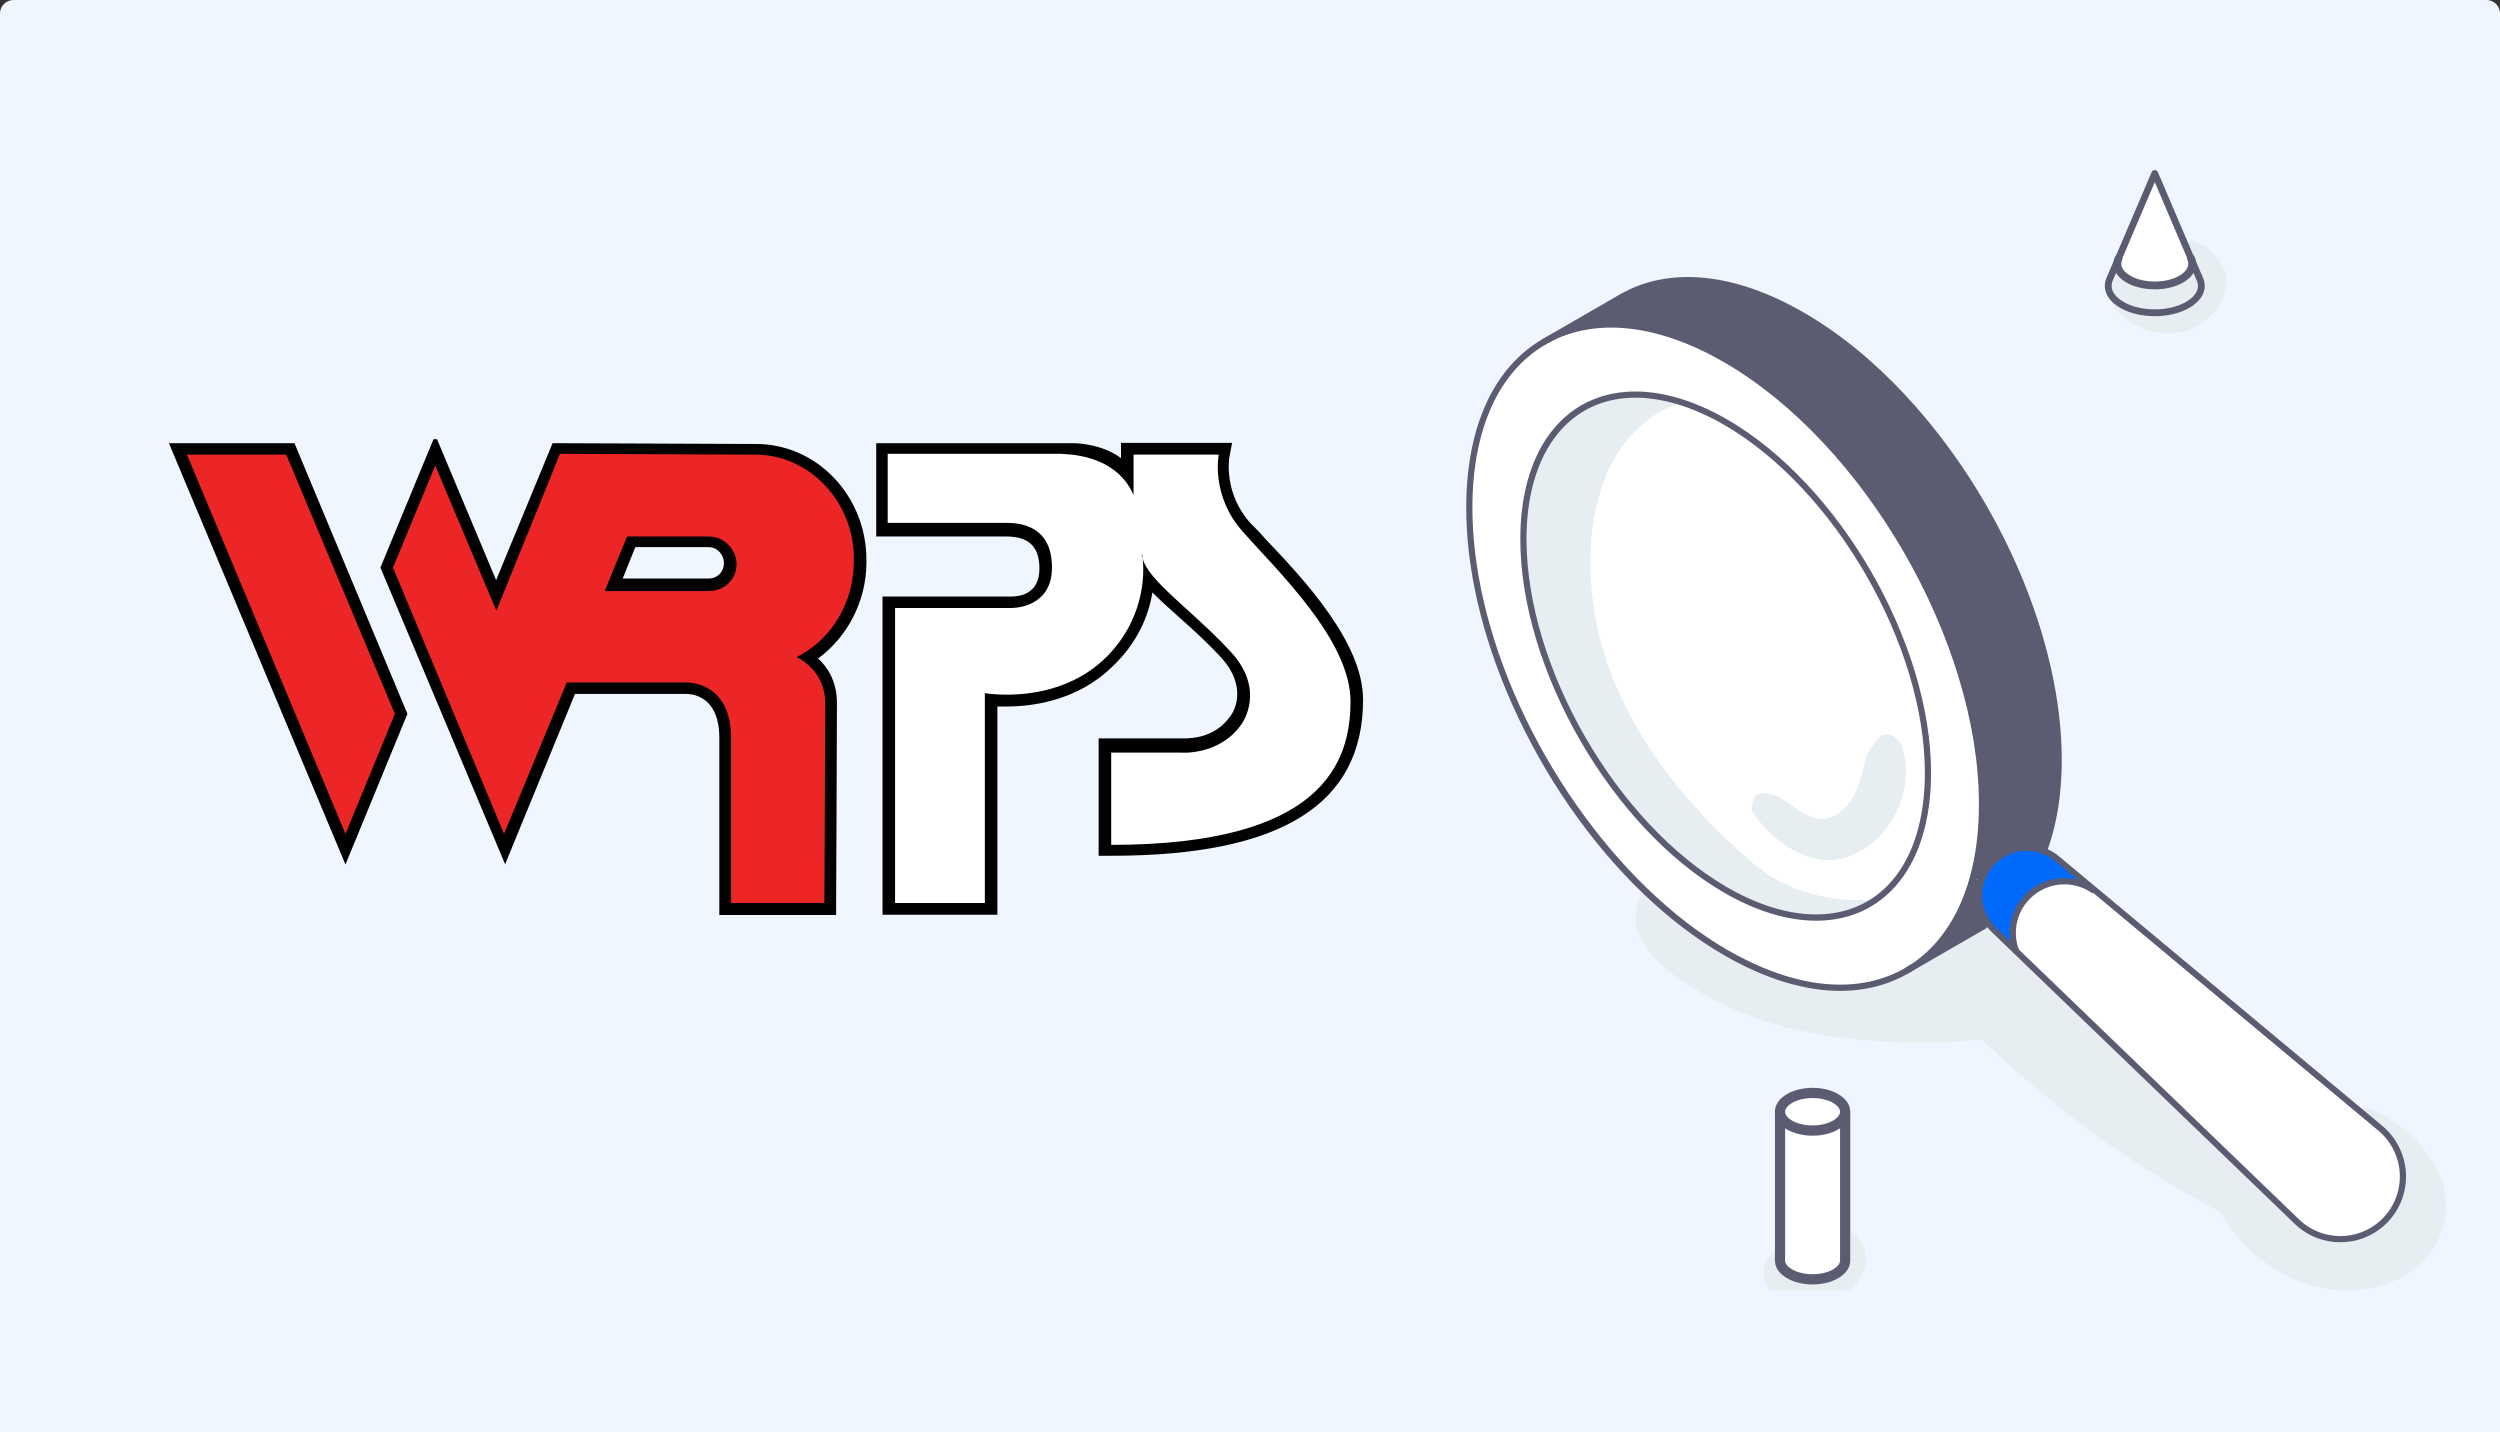
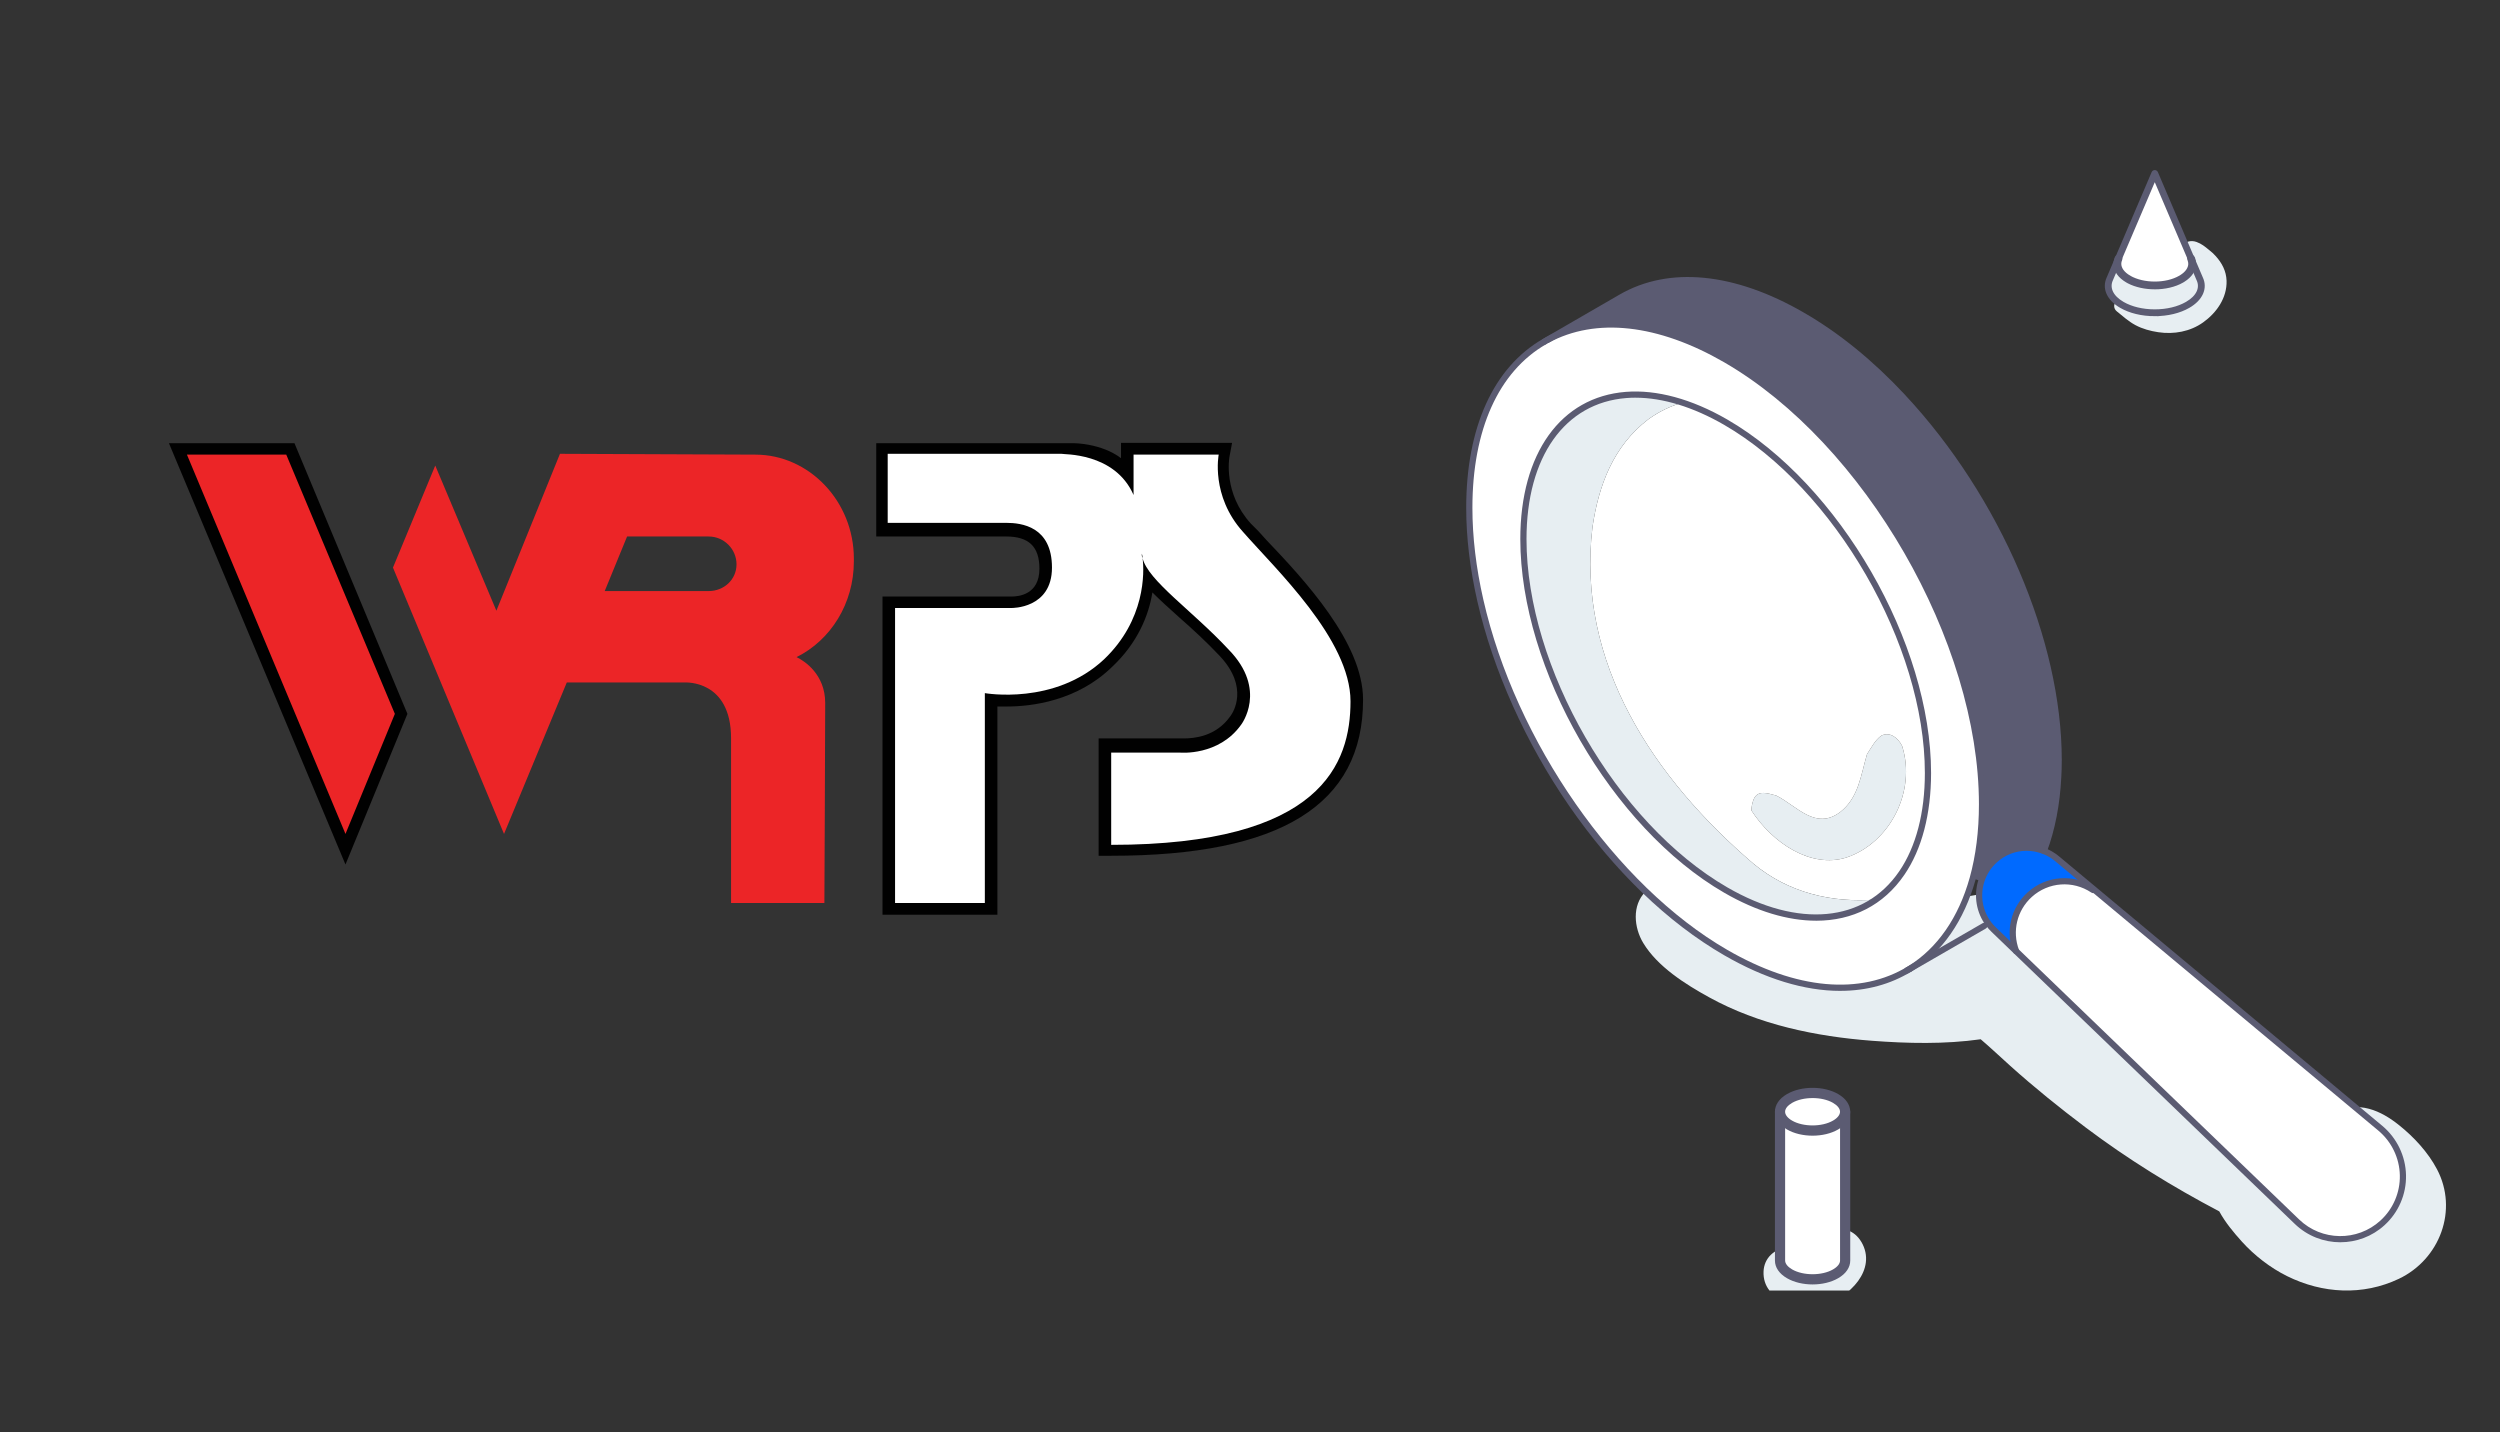
<svg xmlns="http://www.w3.org/2000/svg" width="370" height="212" viewBox="0 0 370 212" fill="none">
  <rect x="0" y="0" width="370" height="212" fill="#333333" stroke="none" />
  <g clip-path="url(#clip0_2_150)">
-     <path d="M0 2C0 0.895 0.895 0 2 0H368C369.105 0 370 0.895 370 2V212H0V2Z" fill="#EFF6FF" />
    <g clip-path="url(#clip1_2_150)">
      <path d="M270.927 142.988C268.667 142.618 266.428 142.156 264.219 141.529C262.567 141.061 260.942 140.508 259.348 139.871C258.165 139.4 257.057 138.923 255.413 138.03C253.981 137.253 252.622 136.359 251.262 135.463C250.945 135.252 250.612 135.05 250.312 134.815C251.146 133.539 251.119 131.633 249.509 130.942C247.496 130.079 245.153 130.339 243.534 131.961C241.5 133.998 241.83 137.299 243.201 139.565C245.327 143.077 249.43 145.659 252.936 147.592C260.301 151.658 268.752 153.401 277.064 154.035C282.314 154.435 287.822 154.564 293.142 153.811C294.645 155.09 296.081 156.457 297.517 157.745C301.087 160.951 304.826 163.964 308.656 166.849C314.878 171.535 321.549 175.656 328.452 179.284C329.332 180.899 330.542 182.364 331.782 183.741C333.639 185.803 336.003 187.635 338.493 188.868C343.728 191.462 349.703 191.795 355.027 189.266C361.114 186.372 363.845 179.061 360.677 173.053C359.349 170.532 357.266 168.284 355.051 166.515C353.735 165.466 352.259 164.542 350.619 164.102C348.93 163.649 347.72 163.876 346.178 164.576C345.191 165.026 344.803 166.375 345.051 167.351C344.861 166.607 345.197 168.051 345.283 168.317C345.533 169.1 345.994 169.654 346.508 170.266C347.186 171.07 347.968 171.777 348.722 172.505C349.434 173.193 350.142 173.86 350.784 174.616C351.251 175.166 351.569 175.613 352.103 176.549C352.369 177.014 352.433 177.127 352.51 177.344C352.577 177.528 352.629 177.718 352.675 177.91C352.675 177.975 352.675 178.1 352.681 178.277C352.665 178.32 352.653 178.366 352.641 178.4C352.507 178.641 352.305 178.978 352.326 178.99C352.1 179.241 351.844 179.467 351.609 179.706C351.554 179.764 351.514 179.807 351.48 179.844C351.428 179.868 351.364 179.899 351.276 179.945C351.001 180.091 350.732 180.251 350.46 180.407C350.338 180.462 350.029 180.602 349.816 180.667C349.58 180.737 349.345 180.798 349.107 180.853C348.817 180.443 348.487 180.064 348.068 179.734C347.632 179.394 347.201 179.091 346.758 178.816C348.163 177.161 348.472 174.521 346.636 172.924C344.565 171.122 341.911 170.275 339.479 169.067C337.207 167.935 334.989 166.684 332.845 165.326C328.407 162.511 324.491 159.247 320.321 156.078C316.43 153.123 312.38 150.388 308.219 147.831C310.251 145.977 311.68 143.597 311.686 140.63C311.699 134.961 306.689 131.982 301.646 131.612C299.563 131.459 297.44 131.746 295.378 132.016C292.776 132.355 290.201 132.793 287.66 133.444C282.708 134.714 277.904 136.668 273.41 139.103C271.81 139.972 271.034 141.45 270.936 142.988H270.927Z" fill="#E7EEF2" />
      <path d="M352.274 166.965C356.621 170.593 356.771 177.191 352.601 180.988C349 184.273 343.462 184.197 339.953 180.81L298.378 140.764C297.312 137.932 297.993 134.591 300.391 132.41C303.012 130.033 306.888 129.786 309.771 131.722L309.863 131.612L352.274 166.965Z" fill="white" />
      <path d="M309.866 131.615L309.774 131.725C306.891 129.789 303.015 130.036 300.394 132.413C297.996 134.594 297.315 137.938 298.381 140.768L295.073 137.586C294.804 137.323 294.551 137.048 294.334 136.76C292.929 134.909 292.568 132.523 293.237 130.391C293.598 129.244 294.257 128.173 295.223 127.295C297.242 125.457 300.067 124.998 302.498 125.946C303.192 126.216 303.852 126.595 304.453 127.094L309.866 131.612V131.615Z" fill="#006AFF" />
      <path d="M304.688 112.481C304.688 113.343 304.67 114.191 304.618 115.02C304.411 119.137 303.677 122.796 302.495 125.95C300.064 125.001 297.236 125.46 295.22 127.299C294.257 128.177 293.598 129.244 293.234 130.394L291.96 130.021C292.861 126.794 293.341 123.117 293.341 119.042C293.341 94.815 276.352 65.341 255.398 53.224C245.129 47.292 235.81 46.62 228.974 50.336L239.915 44.007C246.778 40.039 256.263 40.608 266.739 46.672C272.021 49.715 277.045 53.866 281.615 58.761V58.767C295.183 73.3 304.682 94.356 304.682 112.484L304.688 112.481Z" fill="#5B5B72" />
-       <path d="M294.331 136.76L293.689 137.014C293.656 137.039 293.616 137.066 293.579 137.084L282.736 143.343C287.037 140.667 290.253 136.142 291.963 130.021L293.237 130.394C292.565 132.523 292.929 134.913 294.334 136.763L294.331 136.76Z" fill="#5B5B72" />
      <path d="M282.644 143.392C275.75 147.629 266.095 147.161 255.401 140.976C238.275 131.073 223.793 109.578 219.08 88.825C218.026 84.184 217.458 79.584 217.458 75.157C217.458 63.04 221.707 54.524 228.577 50.559L228.977 50.33C235.813 46.613 245.129 47.286 255.401 53.218C276.355 65.335 293.344 94.805 293.344 119.036C293.344 123.114 292.861 126.788 291.963 130.015C290.256 136.136 287.037 140.664 282.736 143.337L282.644 143.389V143.392ZM281.468 129.201C283.933 125.601 285.338 120.605 285.338 114.408C285.338 95.286 271.932 72.037 255.401 62.474C250.04 59.379 245.013 58.097 240.66 58.449C231.588 59.143 225.464 66.867 225.464 79.782C225.464 98.905 238.87 122.159 255.401 131.716C266.584 138.189 276.331 136.736 281.468 129.201Z" fill="white" />
      <path d="M281.511 110.397C280.9 109.174 279.678 108.256 278.456 108.868C277.54 109.48 276.929 110.703 276.318 111.621C275.402 114.68 275.097 118.045 272.347 120.186C268.682 122.939 265.933 119.269 262.879 117.739C261.657 117.433 260.129 116.821 259.519 118.351C259.314 118.898 259.222 119.428 259.21 119.948C262.301 124.753 268.031 128.571 273.264 126.916C279.678 124.775 283.649 117.127 281.511 110.397Z" fill="#E7EEF2" />
      <path d="M255.401 62.477C253.214 61.214 251.082 60.26 249.029 59.587C247.267 60.076 245.55 60.899 243.938 62.065C238.745 66.041 236.607 71.853 235.69 77.972C233.247 98.161 244.854 115.292 259.516 127.834C264.775 132.193 271.217 133.64 277.629 133.135C279.092 132.104 280.384 130.789 281.468 129.201C283.933 125.601 285.338 120.605 285.338 114.408C285.338 95.286 271.932 72.037 255.401 62.474V62.477ZM273.264 126.916C268.028 128.571 262.301 124.753 259.21 119.948C259.222 119.428 259.314 118.898 259.519 118.351C260.129 116.821 261.657 117.433 262.879 117.739C265.933 119.269 268.682 122.939 272.347 120.186C275.097 118.045 275.402 114.68 276.318 111.621C276.929 110.703 277.54 109.48 278.456 108.868C279.678 108.256 280.9 109.174 281.511 110.397C283.649 117.127 279.678 124.775 273.264 126.916Z" fill="white" />
      <path d="M259.519 127.834C244.857 115.292 233.25 98.161 235.694 77.972C236.61 71.853 238.748 66.041 243.941 62.065C245.553 60.899 247.27 60.076 249.033 59.587C246.051 58.614 243.238 58.244 240.66 58.452C231.588 59.146 225.464 66.87 225.464 79.786C225.464 98.908 238.87 122.162 255.401 131.719C264.226 136.824 272.152 136.996 277.629 133.138C271.217 133.64 264.772 132.193 259.516 127.837L259.519 127.834Z" fill="#E7EEF2" />
      <path d="M272.351 146.65C267.078 146.65 261.238 144.882 255.172 141.373C246.806 136.537 238.864 128.88 232.208 119.232C225.776 109.905 220.953 99.143 218.634 88.929C217.55 84.16 217 79.529 217 75.16C217 63.261 221.029 54.383 228.347 50.162C228.567 50.036 228.848 50.11 228.974 50.33C229.099 50.55 229.026 50.829 228.806 50.957C221.783 55.007 217.916 63.603 217.916 75.157C217.916 79.458 218.457 84.022 219.529 88.724C224.3 109.724 239.145 131.049 255.633 140.578C265.841 146.482 275.35 147.341 282.409 143.001C282.626 142.869 282.907 142.936 283.038 143.15C283.17 143.368 283.102 143.649 282.889 143.781C279.776 145.696 276.218 146.647 272.354 146.647L272.351 146.65Z" fill="#5B5B72" />
      <path d="M282.736 143.799C282.583 143.799 282.433 143.723 282.345 143.582C282.21 143.368 282.278 143.083 282.491 142.949C286.752 140.296 289.874 135.781 291.518 129.893C292.422 126.644 292.883 122.991 292.883 119.036C292.883 94.989 275.964 65.644 255.169 53.615C245.388 47.965 236.164 46.944 229.194 50.734C228.971 50.853 228.693 50.774 228.573 50.55C228.451 50.327 228.537 50.049 228.757 49.929C236.02 45.983 245.563 47.011 255.627 52.823C276.676 64.995 293.799 94.701 293.799 119.039C293.799 123.08 293.329 126.815 292.4 130.143C290.693 136.258 287.434 140.957 282.974 143.732C282.898 143.778 282.815 143.802 282.733 143.802L282.736 143.799Z" fill="#5B5B72" />
      <path d="M268.792 136.265C264.62 136.265 259.971 134.894 255.172 132.117C238.537 122.502 225.006 99.027 225.006 79.789C225.006 67.084 230.993 58.755 240.623 57.996C245.178 57.638 250.367 59.042 255.63 62.083C272.265 71.704 285.799 95.179 285.799 114.411C285.799 120.483 284.434 125.69 281.85 129.464C278.774 133.976 274.183 136.265 268.792 136.268V136.265ZM242.059 58.856C241.598 58.856 241.143 58.874 240.697 58.911C231.585 59.627 225.922 67.608 225.922 79.789C225.922 98.736 239.249 121.853 255.63 131.324C266.174 137.427 275.93 136.515 281.089 128.947C283.57 125.325 284.88 120.299 284.88 114.414C284.88 95.472 271.553 72.355 255.172 62.878C250.593 60.235 246.091 58.859 242.056 58.859L242.059 58.856Z" fill="#5B5B72" />
      <path d="M302.498 126.405C302.443 126.405 302.392 126.396 302.337 126.375C302.098 126.286 301.979 126.02 302.068 125.784C303.256 122.612 303.962 118.981 304.16 114.995C304.206 114.255 304.227 113.435 304.227 112.481C304.227 94.971 295.22 74.01 281.282 59.076C281.27 59.061 281.254 59.045 281.245 59.03C276.566 54.028 271.611 50.003 266.513 47.066C256.534 41.288 247.169 40.339 240.147 44.399L228.806 50.957C228.586 51.083 228.308 51.009 228.179 50.789C228.054 50.569 228.128 50.287 228.347 50.162L239.689 43.603C247.007 39.373 256.696 40.318 266.972 46.268C272.161 49.256 277.201 53.352 281.951 58.44C281.966 58.455 281.978 58.47 281.987 58.486C296.053 73.576 305.141 94.763 305.141 112.478C305.141 113.453 305.116 114.292 305.07 115.044C304.866 119.119 304.142 122.842 302.92 126.106C302.85 126.289 302.676 126.402 302.492 126.402L302.498 126.405Z" fill="#5B5B72" />
      <path d="M282.226 144.093C282.067 144.093 281.914 144.01 281.829 143.863C281.703 143.643 281.777 143.365 281.997 143.236L293.436 136.629C293.646 136.491 293.931 136.549 294.071 136.76C294.208 136.971 294.15 137.256 293.94 137.396L293.918 137.412C293.873 137.442 293.824 137.473 293.781 137.494L282.455 144.031C282.381 144.071 282.305 144.093 282.226 144.093Z" fill="#5B5B72" />
      <path d="M346.373 183.857C343.939 183.857 341.507 182.949 339.635 181.144L294.752 137.92C294.438 137.611 294.181 137.326 293.964 137.039C292.501 135.114 292.064 132.578 292.797 130.254C293.191 128.996 293.924 127.855 294.911 126.956C297.028 125.029 299.997 124.478 302.663 125.518C303.424 125.812 304.123 126.225 304.743 126.742L352.568 166.613C354.746 168.433 356.028 171.095 356.09 173.921C356.151 176.736 354.99 179.434 352.91 181.327C351.062 183.016 348.716 183.854 346.373 183.854V183.857ZM299.933 125.919C298.332 125.919 296.765 126.509 295.528 127.635C294.661 128.424 294.019 129.428 293.674 130.529C293.033 132.569 293.414 134.793 294.697 136.482C294.887 136.733 295.116 136.987 295.394 137.259L340.273 180.483C343.6 183.695 348.881 183.768 352.296 180.651C354.18 178.935 355.231 176.491 355.176 173.943C355.121 171.382 353.958 168.969 351.984 167.32L304.16 127.448C303.616 126.996 302.999 126.635 302.333 126.375C301.552 126.069 300.739 125.922 299.936 125.922L299.933 125.919Z" fill="#5B5B72" />
      <path d="M298.381 141.226C298.195 141.226 298.021 141.113 297.953 140.93C296.774 137.8 297.611 134.325 300.085 132.071C302.847 129.565 306.937 129.266 310.031 131.34C310.242 131.48 310.297 131.765 310.156 131.976C310.016 132.187 309.731 132.242 309.521 132.101C306.778 130.26 303.152 130.529 300.702 132.75C298.509 134.747 297.767 137.831 298.812 140.602C298.9 140.841 298.781 141.104 298.546 141.193C298.494 141.214 298.439 141.223 298.384 141.223L298.381 141.226Z" fill="#5B5B72" />
      <path d="M275.472 183.795C274.428 182.014 272.597 181.582 270.707 181.853C269.388 182.044 268.314 183.072 267.527 184.091C267.514 184.104 267.502 184.112 267.489 184.125C267.341 184.218 267.193 184.307 267.037 184.383C266.889 184.434 266.741 184.481 266.588 184.514C266.449 184.514 266.309 184.514 266.174 184.506C265.646 184.519 265.138 184.527 264.614 184.582C262.664 184.785 261.07 186.143 261.003 188.208C260.859 192.655 266.487 193.911 269.874 193.052C273.667 192.088 277.878 187.878 275.477 183.791L275.472 183.795Z" fill="#E7EEF2" />
      <path d="M273.077 164.539V186.556C273.077 187.265 272.607 187.98 271.664 188.523C269.787 189.61 266.73 189.61 264.853 188.523C263.913 187.98 263.44 187.265 263.44 186.556V164.539C263.44 165.251 263.91 165.966 264.853 166.507C266.73 167.593 269.787 167.593 271.664 166.507C272.604 165.966 273.077 165.254 273.077 164.539Z" fill="white" />
      <path d="M268.261 190.098C266.899 190.098 265.539 189.791 264.478 189.177C263.325 188.511 262.691 187.58 262.691 186.559V164.542C262.691 164.124 263.028 163.787 263.445 163.787C263.862 163.787 264.199 164.124 264.199 164.542V186.559C264.199 187.014 264.576 187.492 265.235 187.872C266.876 188.823 269.651 188.823 271.292 187.872C271.951 187.492 272.328 187.014 272.328 186.559V164.542C272.328 164.124 272.665 163.787 273.082 163.787C273.499 163.787 273.836 164.124 273.836 164.542V186.559C273.836 187.583 273.2 188.513 272.046 189.177C270.986 189.791 269.626 190.098 268.263 190.098H268.261Z" fill="#5B5B72" />
      <path d="M271.667 162.575C272.607 163.118 273.079 163.828 273.079 164.542C273.079 165.256 272.609 165.968 271.667 166.509C269.789 167.596 266.733 167.596 264.855 166.509C263.915 165.968 263.443 165.256 263.443 164.542C263.443 163.828 263.913 163.118 264.855 162.575C266.733 161.488 269.789 161.488 271.667 162.575Z" fill="white" />
      <path d="M268.261 168.081C266.899 168.081 265.536 167.775 264.476 167.161C263.325 166.499 262.689 165.568 262.689 164.542C262.689 163.516 263.325 162.587 264.478 161.921C266.6 160.693 269.922 160.693 272.046 161.921C273.2 162.587 273.833 163.518 273.833 164.539C273.833 165.561 273.197 166.497 272.044 167.161C270.986 167.775 269.623 168.081 268.263 168.081H268.261ZM268.258 162.514C267.155 162.514 266.052 162.751 265.23 163.226C264.571 163.606 264.194 164.084 264.194 164.539C264.194 164.995 264.571 165.475 265.227 165.85C266.871 166.801 269.646 166.801 271.287 165.85C271.946 165.473 272.323 164.995 272.323 164.537C272.323 164.079 271.946 163.604 271.287 163.224C270.465 162.748 269.362 162.512 268.258 162.512V162.514Z" fill="#5B5B72" />
    </g>
    <g clip-path="url(#clip2_2_150)">
      <path d="M327.897 37.872C327.763 37.724 327.623 37.581 327.477 37.444C327.377 37.351 326.461 36.599 326.92 36.98C326.335 36.495 325.83 36.08 325.098 35.815C323.475 35.225 322.255 36.721 322.074 38.124C321.94 39.171 322.611 40.101 323.215 40.884C323.462 41.204 323.752 41.461 324.026 41.754C324.049 41.779 324.075 41.802 324.103 41.824C324.083 41.859 324.044 41.95 324.015 42.032C323.997 42.08 323.982 42.119 323.967 42.153C323.878 42.308 323.79 42.464 323.699 42.617C323.687 42.638 323.678 42.654 323.67 42.667C323.57 42.784 323.469 42.9 323.361 43.01C323.247 43.127 323.128 43.236 323.007 43.344C322.985 43.365 322.969 43.379 322.958 43.391C322.931 43.407 322.9 43.425 322.864 43.447C321.91 44.026 320.847 44.436 319.604 44.504C317.957 44.594 316.097 44.398 314.49 44.041C313.407 43.8 312.28 45.263 313.3 46.09C314.181 46.804 315.024 47.571 316.031 48.111C317.076 48.673 318.261 48.996 319.429 49.168C321.728 49.51 324.142 49.086 326.062 47.715C328.046 46.298 329.617 44.09 329.532 41.543C329.484 40.115 328.847 38.906 327.897 37.872ZM324.117 41.87C324.117 41.87 324.12 41.859 324.122 41.853C324.371 42.002 324.058 42.103 324.117 41.87Z" fill="#E7EEF2" />
      <path d="M324.32 38.366L325.553 41.252C326.181 42.587 325.59 44.076 323.775 45.121C322.43 45.902 320.67 46.29 318.907 46.29C317.144 46.29 315.381 45.902 314.035 45.121C312.226 44.074 311.636 42.586 312.259 41.252L313.53 38.273C313.425 38.524 313.371 38.783 313.371 39.041C313.371 39.865 313.907 40.68 314.988 41.308C317.154 42.561 320.661 42.561 322.818 41.308C323.863 40.705 324.405 39.918 324.439 39.12C324.447 38.867 324.408 38.614 324.32 38.366Z" fill="#E7EEF2" />
      <path d="M324.32 38.366C324.409 38.614 324.448 38.868 324.439 39.12C324.405 39.918 323.863 40.705 322.818 41.308C320.661 42.561 317.155 42.561 314.988 41.308C313.905 40.68 313.371 39.865 313.371 39.041C313.371 38.783 313.425 38.524 313.534 38.273C313.53 38.273 318.907 25.677 318.907 25.677L324.281 38.273C324.295 38.304 324.307 38.337 324.32 38.366Z" fill="white" />
      <path d="M318.907 46.562C317.018 46.562 315.239 46.133 313.9 45.356C312.027 44.273 311.304 42.655 312.015 41.136L318.657 25.57C318.699 25.47 318.797 25.404 318.905 25.404C319.013 25.404 319.112 25.47 319.154 25.57L324.527 38.166C324.535 38.182 324.539 38.199 324.543 38.215C324.552 38.228 324.559 38.243 324.566 38.259L325.799 41.145C326.511 42.655 325.788 44.273 323.908 45.356C322.568 46.133 320.792 46.56 318.905 46.56L318.907 46.562ZM318.907 26.366L312.508 41.359C311.914 42.626 312.537 43.942 314.17 44.886C315.429 45.616 317.111 46.019 318.907 46.019C320.703 46.019 322.38 45.616 323.639 44.886C325.277 43.942 325.9 42.627 325.307 41.368L324.071 38.472C324.064 38.456 324.06 38.438 324.055 38.421C324.047 38.408 324.039 38.394 324.032 38.377L318.907 26.366Z" fill="#5B5B72" stroke="#5B5B72" stroke-width="0.468" />
      <path d="M324.091 37.892C324.302 37.785 324.555 37.873 324.661 38.08L324.7 38.168L324.701 38.17L324.713 38.198L324.715 38.203V38.204C324.715 38.205 324.717 38.206 324.717 38.207L324.716 38.206L324.72 38.214L324.723 38.222C324.829 38.516 324.877 38.823 324.869 39.133V39.136C324.829 40.072 324.236 40.918 323.239 41.553L323.035 41.678C321.892 42.342 320.398 42.669 318.911 42.669H318.886L318.879 42.666C317.494 42.662 316.103 42.376 314.994 41.797L314.776 41.676C313.617 41.004 312.946 40.072 312.946 39.041C312.946 38.801 312.983 38.563 313.058 38.332L313.145 38.102C313.239 37.886 313.49 37.79 313.704 37.883C313.894 37.965 313.991 38.168 313.95 38.361L313.924 38.443C313.839 38.639 313.797 38.84 313.797 39.041C313.797 39.718 314.271 40.398 315.203 40.94H315.202C316.217 41.527 317.559 41.825 318.907 41.825C320.256 41.825 321.596 41.527 322.607 40.94L322.771 40.841C323.568 40.335 323.989 39.719 324.017 39.101C324.022 38.904 323.991 38.707 323.923 38.518V38.517L323.902 38.464V38.463C323.798 38.253 323.881 37.999 324.091 37.892Z" fill="#5B5B72" stroke="#5B5B72" stroke-width="0.308" />
    </g>
    <g clip-path="url(#clip3_2_150)">
      <path d="M187.395 79.886C186.588 78.957 185.82 78.149 185.134 77.503C181.014 72.98 181.943 67.81 181.943 67.689L182.347 65.548H165.91V67.81C163.002 65.589 158.882 65.589 158.882 65.589H129.683V79.401H148.907C152.218 79.401 153.834 80.855 153.834 84.167C153.834 88.004 150.764 88.286 149.714 88.286H130.611V135.377H147.614V104.562C148.018 104.562 148.543 104.562 149.068 104.562C152.663 104.562 159.407 103.754 164.577 98.706C168.414 95.112 170.029 90.992 170.554 87.68C171.766 88.892 173.058 90.063 174.552 91.396C176.531 93.133 178.551 94.99 180.53 97.091C184.891 101.735 182.509 105.451 182.105 105.976C179.964 109.045 176.652 109.287 175.199 109.287C174.916 109.287 174.795 109.287 174.795 109.287H174.673H162.598V126.654H164.456C189.536 126.654 201.733 119.101 201.733 103.552C201.733 95.152 193.09 85.863 187.395 79.886Z" fill="#010101" />
      <path d="M167.767 73.262V67.285H180.368C180.368 67.285 179.156 73.383 183.962 78.715C188.728 84.167 199.875 94.627 199.875 103.795C199.875 112.963 195.634 125.038 164.456 125.038V111.387H174.673C174.673 111.387 180.368 111.912 183.68 107.268C183.68 107.268 187.678 102.098 181.822 96.121C176.531 90.427 169.867 85.903 169.1 82.592C169.1 82.188 168.979 81.945 168.979 81.945C168.979 82.228 168.979 82.349 169.1 82.592C169.383 84.732 169.504 91.759 163.406 97.575C156.096 104.441 145.757 102.583 145.757 102.583V133.641H132.469V89.982H149.714C149.714 89.982 155.692 90.104 155.692 84.005C155.692 77.907 151.168 77.382 148.907 77.382H131.379V67.164H157.105C157.267 67.285 164.981 66.881 167.767 73.262Z" fill="white" />
      <path d="M25 65.589H43.578L60.298 105.653L51.13 127.946L25 65.589Z" fill="#010101" />
      <path d="M27.666 67.285H42.366L58.44 105.652L51.13 123.423L27.666 67.285Z" fill="#EC2527" />
-       <path d="M106.46 135.377V109.207C106.46 103.229 102.745 102.704 101.533 102.704H101.412H85.096L74.757 127.906L56.3 84.005L64.418 64.377L73.424 85.863L81.784 65.589L111.912 65.71C120.919 65.71 128.229 73.424 128.229 82.834V83.238C128.229 88.932 125.442 94.263 121.08 97.454C122.534 98.787 123.867 100.887 123.867 104.077C123.867 108.722 123.746 133.681 123.746 133.681V135.418H106.46V135.377ZM104.885 85.621C106.218 85.621 107.147 84.571 107.147 83.359C107.147 82.147 106.218 80.976 104.885 80.976H94.021L92.163 85.621H104.885Z" fill="#010101" />
      <path d="M126.371 83.076V82.672C126.371 74.191 119.747 67.285 111.791 67.285L82.874 67.164L73.464 90.386L64.418 68.9L58.158 84.005L74.595 123.423L83.884 101.008H101.412C101.412 101.008 108.197 100.604 108.197 109.247C108.197 115.87 108.197 133.641 108.197 133.641H122.009C122.009 133.641 122.13 108.682 122.13 104.037C122.13 99.796 119.061 97.817 117.89 97.252C122.938 94.748 126.371 89.336 126.371 83.076ZM104.885 87.478H89.498L92.809 79.401H104.885C107.147 79.401 109.005 81.259 109.005 83.52C109.005 85.782 107.147 87.478 104.885 87.478Z" fill="#EC2527" />
    </g>
  </g>
  <defs>
    <clipPath id="clip0_2_150">
      <rect width="370" height="212" fill="white" />
    </clipPath>
    <clipPath id="clip1_2_150">
      <rect width="145" height="150" fill="white" transform="translate(217 41)" />
    </clipPath>
    <clipPath id="clip2_2_150">
      <rect width="21.536" height="25.281" fill="white" transform="translate(308 24)" />
    </clipPath>
    <clipPath id="clip3_2_150">
      <rect width="177.446" height="71" fill="white" transform="translate(25 65)" />
    </clipPath>
  </defs>
</svg>